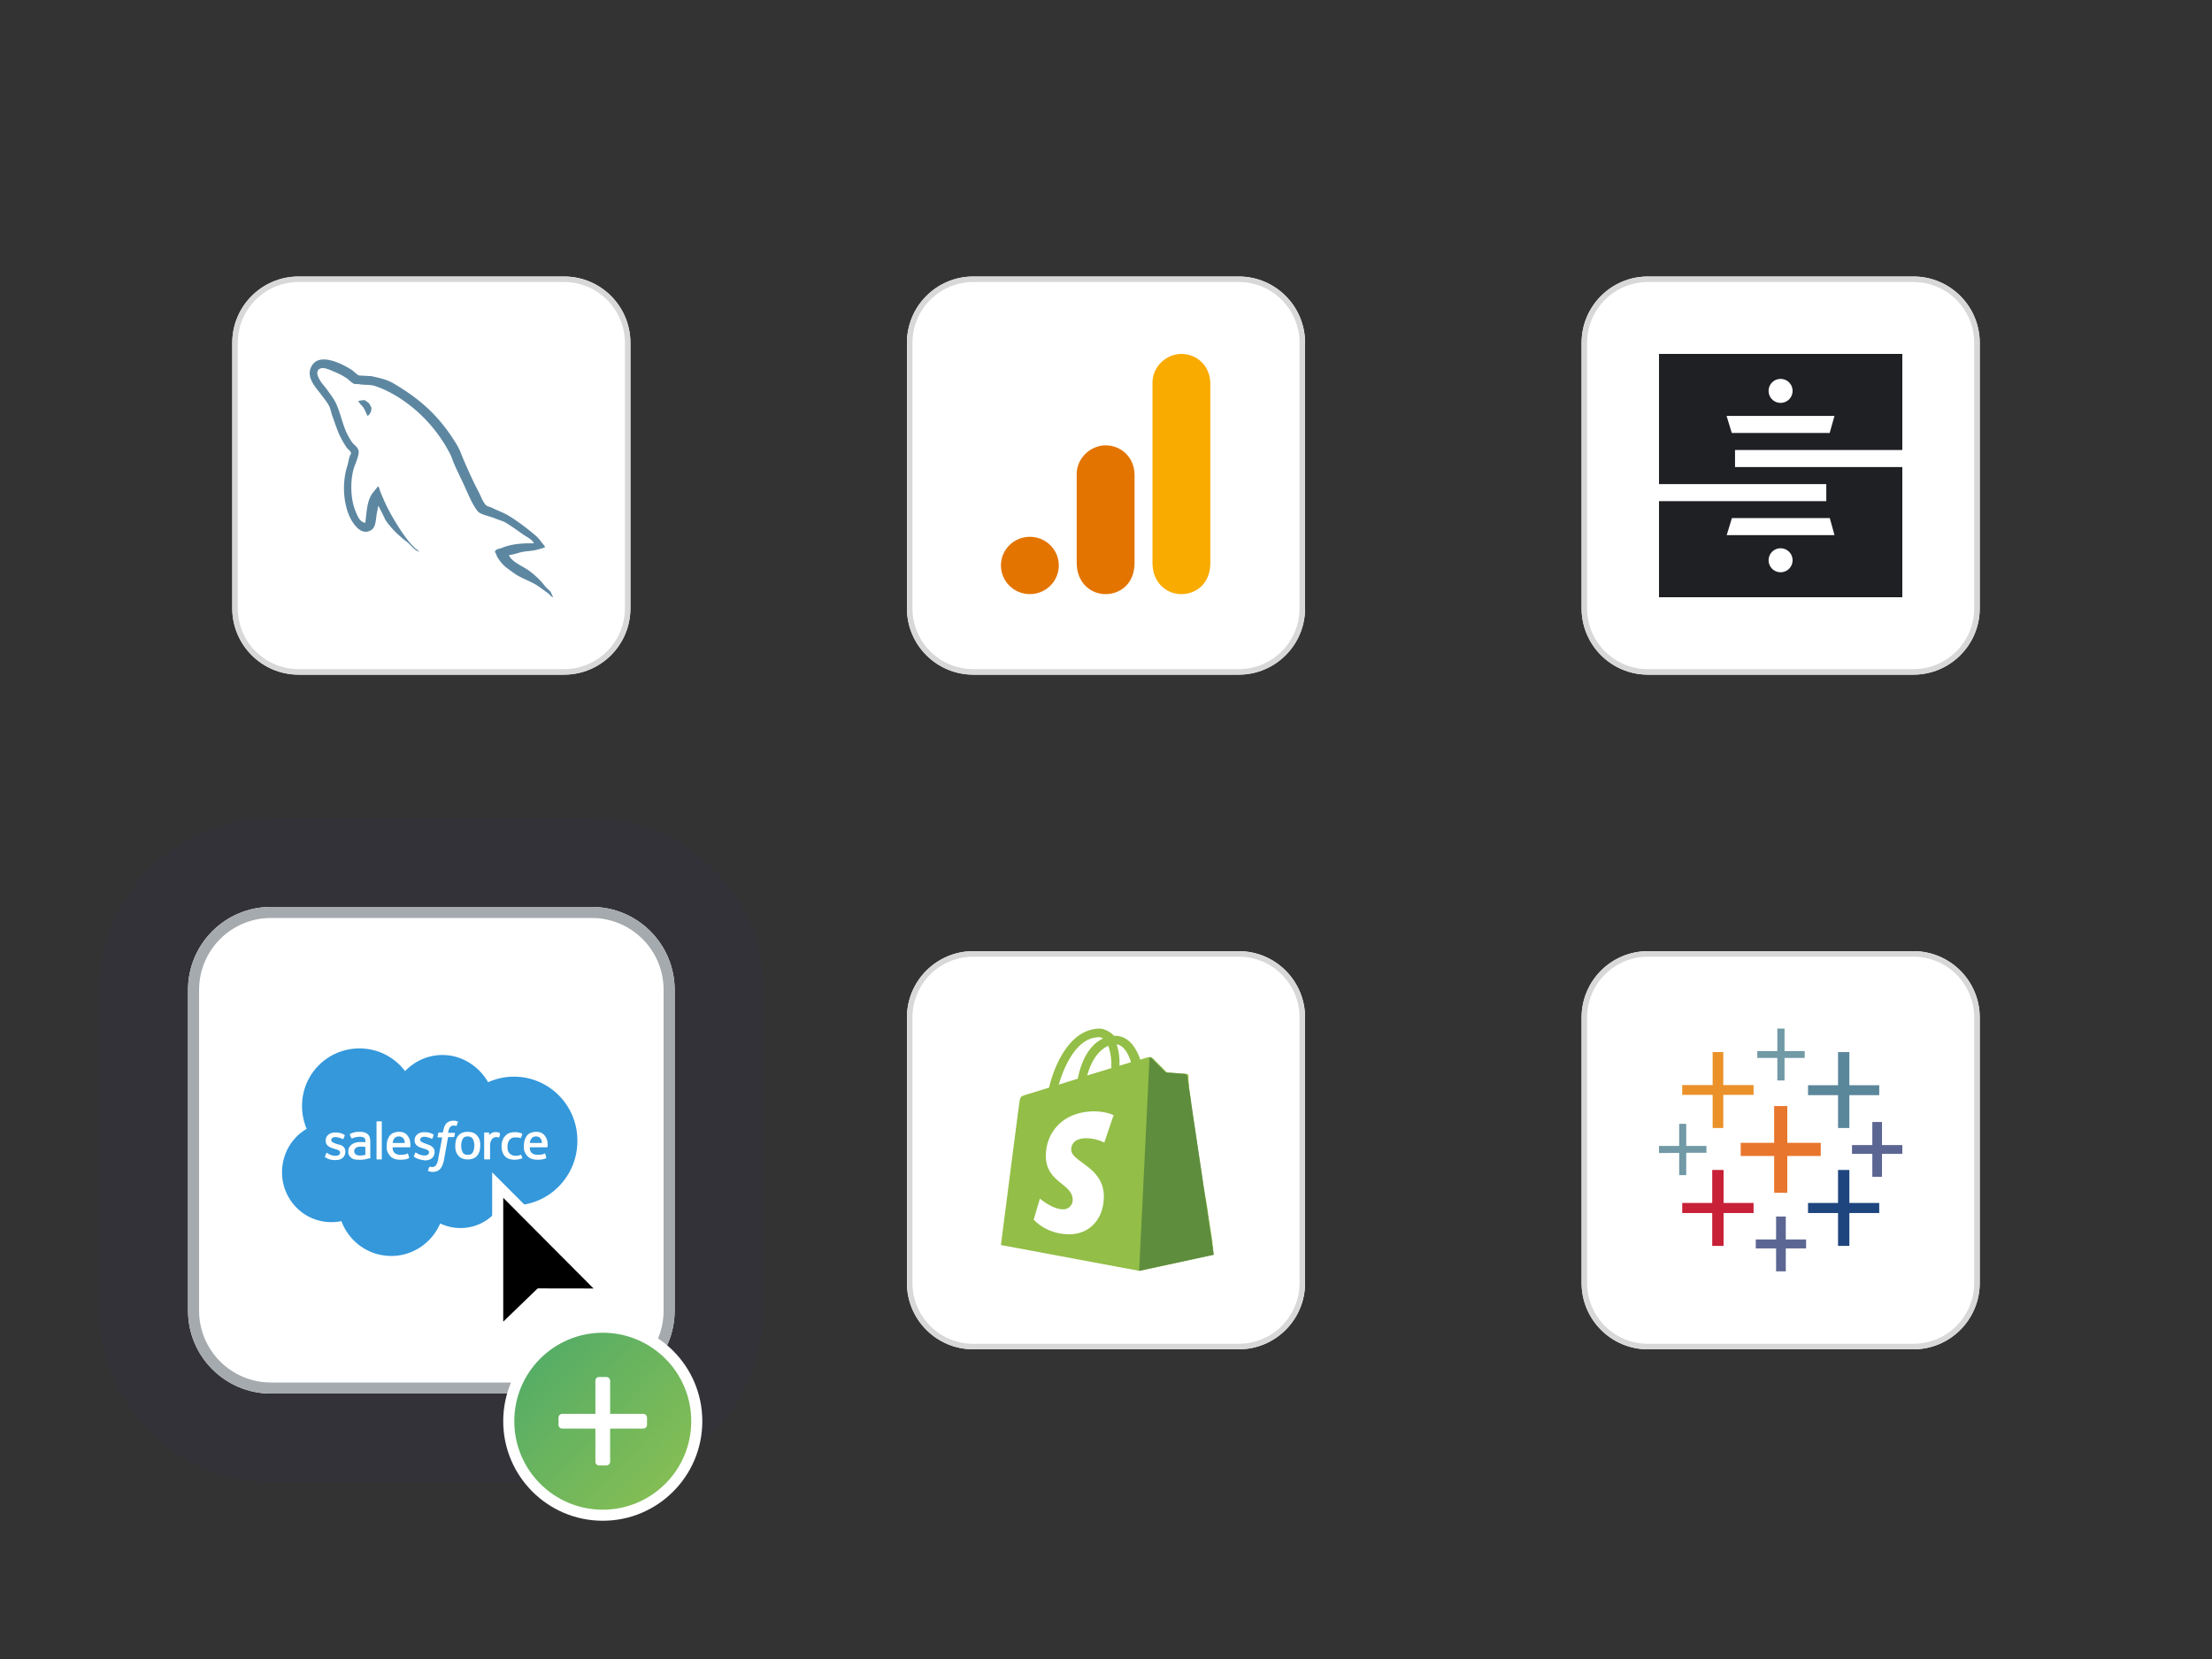
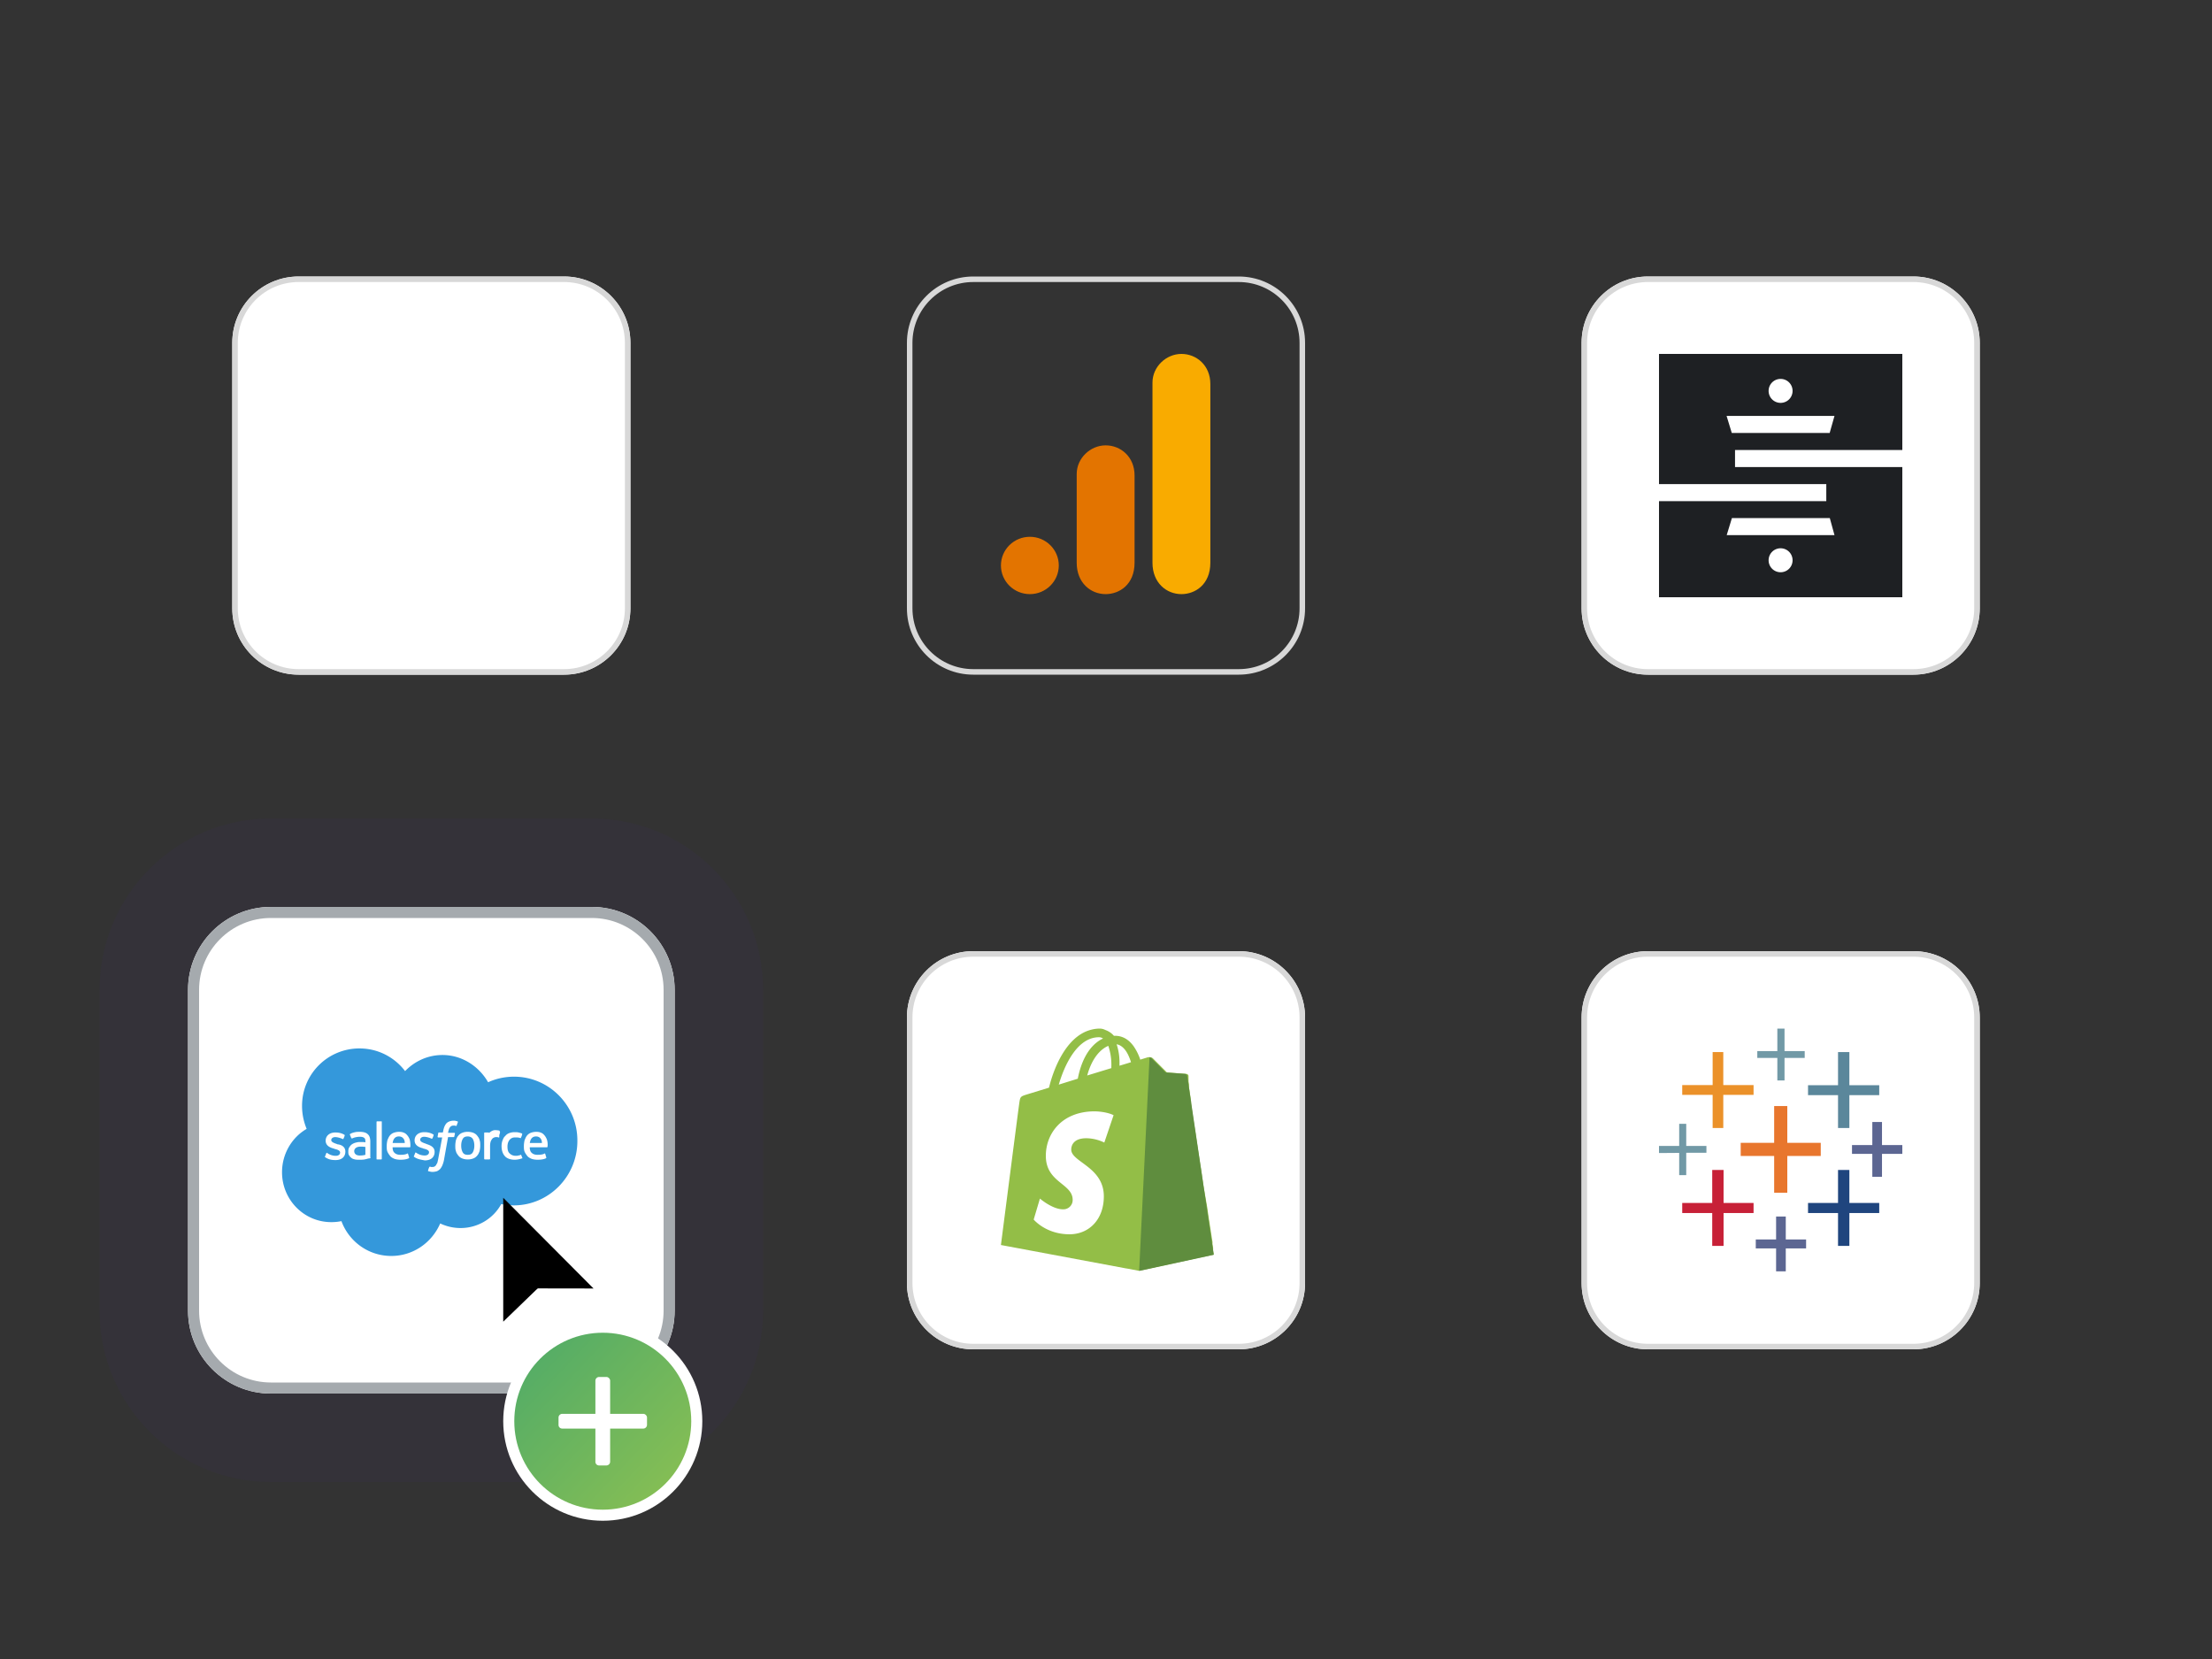
<svg xmlns="http://www.w3.org/2000/svg" viewBox="0 0 400 300" fill="none">
  <rect x="0" y="0" width="400" height="300" fill="#333333" stroke="none" />
  <path d="M18 179c0-17.121 13.88-31 31-31h58c17.121 0 31 13.879 31 31v58c0 17.121-13.879 31-31 31H49c-17.12 0-31-13.879-31-31v-58z" fill="#4F21A0" fill-opacity=".05" />
  <path d="M34 179c0-8.284 6.716-15 15-15h58c8.284 0 15 6.716 15 15v58c0 8.284-6.716 15-15 15H49c-8.284 0-15-6.716-15-15v-58z" fill="#fff" />
  <g clip-path="url(#clip0)" fill="#3498DB">
    <path d="M66.073 207.403s-.416-.059-.831-.059c-.653 0-.89.237-.89.237a.732.732 0 00-.297.594c0 .178.06.297.119.416l.178.178s.296.237.89.178c.415 0 .83-.119.83-.119v-1.425zm6.052-1.9c-.415 0-.712.178-.89.475-.118.178-.178.416-.237.713h2.195c0-.297-.059-.535-.178-.713-.178-.297-.474-.475-.89-.475zm12.462 0c-.416 0-.712.119-.89.416-.178.297-.297.712-.297 1.247 0 .534.119.95.297 1.247.178.297.474.415.89.415.415 0 .712-.118.89-.415.178-.297.297-.713.297-1.247 0-.535-.12-.95-.297-1.247-.178-.238-.475-.416-.89-.416zm12.343 0c-.416 0-.712.178-.89.475-.12.178-.178.416-.238.713h2.196c0-.297-.06-.535-.178-.713-.178-.297-.475-.475-.89-.475z" />
-     <path d="M92.954 194.697c-1.662 0-3.264.356-4.688 1.01-1.662-2.91-4.747-4.929-8.248-4.929-2.67 0-5.044 1.129-6.765 2.91-1.9-2.494-4.866-4.097-8.249-4.097a10.361 10.361 0 00-10.384 10.391c0 1.484.297 2.85.83 4.156-2.67 1.544-4.45 4.512-4.45 7.837 0 4.988 3.976 9.025 8.901 9.025a9.19 9.19 0 001.84-.178c1.364 3.681 4.866 6.294 9.02 6.294 3.975 0 7.358-2.435 8.841-5.878a8.57 8.57 0 003.68.831c3.144 0 5.933-1.722 7.358-4.334.712.118 1.483.237 2.254.237 6.35 0 11.513-5.225 11.513-11.637.059-6.413-5.104-11.638-11.453-11.638zm-30.501 13.538c0 .95-.653 1.543-1.78 1.543-.535 0-1.069-.059-1.603-.356-.118-.059-.178-.119-.296-.178 0 0-.06-.059 0-.119l.237-.594c.06-.118.119-.059.119-.059.059.06.118.06.178.119.652.416 1.246.416 1.424.416.475 0 .771-.238.771-.594s-.474-.535-1.008-.653l-.12-.06c-.711-.178-1.483-.534-1.483-1.425 0-.89.712-1.484 1.721-1.484h.119c.593 0 1.187.178 1.543.416.06 0 .06.059.06.118 0 .06-.179.535-.238.594-.06.119-.119.059-.119.059-.356-.178-.95-.356-1.365-.356-.415 0-.712.238-.712.535 0 .356.475.534 1.009.712l.119.059c.652.06 1.424.416 1.424 1.307zm4.51 1.187s-.119.06-.238.06c-.118 0-.474.118-.771.178-.297.059-.653.059-.95.059-.296 0-.593 0-.83-.059-.238-.06-.475-.119-.653-.297-.178-.119-.297-.297-.416-.475-.118-.178-.118-.416-.118-.713s.06-.534.178-.712c.118-.178.237-.356.475-.535a2.2 2.2 0 01.652-.296c.238-.06.475-.119.772-.119h.475s.237 0 .534.059v-.119c0-.415-.06-.593-.238-.712s-.415-.178-.771-.178c0 0-.772 0-1.365.297h-.06s-.059 0-.118-.06l-.238-.593c-.059-.06 0-.119 0-.119.297-.238.95-.356.95-.356.237-.06.593-.06.83-.06.594 0 1.128.119 1.425.416.356.297.475.772.475 1.365v2.85c.059 0 .059.119 0 .119zm2.077.119c0 .059-.06.119-.06.119h-.83c-.06 0-.06-.06-.06-.119v-6.65c0-.059.06-.119.06-.119h.83c.06 0 .06.06.06.119v6.65zm5.162-2.138c0 .06-.118.06-.118.06h-3.086c0 .475.118.831.356 1.009.237.238.593.356 1.068.356.712 0 1.068-.118 1.246-.237 0 0 .06-.059.119.059l.178.594c.06.119 0 .119 0 .178-.178.119-.653.297-1.543.297-.415 0-.83-.059-1.127-.178-.297-.119-.594-.297-.772-.534-.178-.238-.356-.476-.475-.772-.118-.297-.118-.653-.118-1.01 0-.356.059-.712.118-1.009.119-.297.238-.594.416-.831a1.62 1.62 0 01.712-.535 2.787 2.787 0 011.009-.178c.356 0 .652.06.89.178.178.06.415.238.593.475.119.119.297.416.415.713.178.712.12 1.306.12 1.365zm.95 1.96c-.119-.06-.178-.119-.297-.178 0 0-.06-.06 0-.119l.237-.594c.06-.119.119-.059.119-.059.06.059.119.059.178.118.653.416 1.246.416 1.424.416.475 0 .772-.237.772-.594 0-.356-.475-.534-1.01-.653l-.118-.059c-.712-.178-1.483-.534-1.483-1.425s.712-1.484 1.72-1.484h.12c.593 0 1.186.178 1.542.415.06 0 .06.06.06.119s-.179.534-.238.594c-.06.118-.119.059-.119.059-.356-.178-.95-.356-1.364-.356-.416 0-.713.237-.713.534 0 .356.475.535 1.01.713l.118.059c.712.238 1.483.534 1.483 1.425 0 .95-.652 1.544-1.78 1.544-.593-.119-1.127-.178-1.661-.475zm7.002-3.86c0 .119-.119.119-.119.119h-1.009l-.712 3.978c-.06.416-.178.772-.296 1.069a2.795 2.795 0 01-.416.712 2.119 2.119 0 01-.593.416c-.238.059-.475.119-.772.119-.118 0-.296 0-.474-.06-.119 0-.178-.059-.297-.059-.06 0-.06-.059-.06-.119 0-.059.179-.593.238-.653.06-.059.119-.059.119-.059.059 0 .118.059.178.059h.237c.119 0 .237 0 .356-.059.119-.06.178-.119.297-.238.06-.118.118-.237.237-.415.06-.178.119-.475.178-.772l.712-3.859h-.712c-.06 0-.118-.06-.118-.119l.118-.653c0-.119.119-.119.119-.119h.712l.06-.238c.118-.653.296-1.068.593-1.425.296-.296.771-.475 1.305-.475.178 0 .297 0 .416.06.118 0 .178.059.296.059 0 0 .06.06.06.119l-.238.653c0 .059-.06.059-.118.059 0 0-.06 0-.178-.059h-.238c-.118 0-.237 0-.356.059-.119.06-.178.06-.237.179a.909.909 0 00-.238.356c-.118.356-.178.653-.178.712h1.128c.06 0 .118.06.118.119l-.118.534zm4.57 2.672c-.12.297-.238.594-.416.772a1.62 1.62 0 01-.712.535 2.57 2.57 0 01-1.01.178 2.57 2.57 0 01-1.008-.178 1.62 1.62 0 01-.712-.535c-.178-.237-.356-.475-.415-.772-.12-.297-.12-.653-.12-1.009 0-.356.06-.713.12-1.009.118-.297.237-.594.415-.772a1.62 1.62 0 01.712-.535 2.57 2.57 0 011.009-.178c.356 0 .712.06 1.009.178.296.119.534.297.712.535.178.237.356.475.415.772.119.296.119.653.119 1.009 0 .416-.06.712-.119 1.009zm3.56-2.553c0 .06-.06.119-.12.06 0 0-.177-.06-.355-.06-.119 0-.297 0-.416.06-.118.059-.296.118-.356.237-.118.119-.178.238-.296.475a2.75 2.75 0 00-.119.831v2.316c0 .059-.06.119-.119.119h-.83c-.06 0-.12-.06-.12-.119v-4.631c0-.06.06-.119.06-.119h.772c.059 0 .059.059.059.119v.356c.119-.178.356-.297.534-.416.178-.059.415-.178.772-.118.177 0 .474.059.534.059 0 0 .059.059.059.119.178.118 0 .534-.06.712zm4.094 3.86c-.356.118-.83.237-1.305.237-.772 0-1.425-.237-1.78-.653-.416-.475-.594-1.069-.594-1.841 0-.356.06-.712.178-1.009.119-.297.237-.594.475-.772.178-.237.415-.416.712-.534a2.765 2.765 0 011.009-.178c.237 0 .474 0 .712.059.237.059.474.119.593.178 0 0 .06.059.06.119-.06.237-.12.415-.238.653-.06.119-.119.059-.119.059-.296-.118-.593-.118-.95-.118-.474 0-.77.178-1.008.475-.237.296-.356.712-.356 1.187 0 .594.119 1.009.415 1.247.238.237.594.416 1.069.416.178 0 .356 0 .474-.06a.85.85 0 00.416-.119s.059-.059.118.06l.238.594c0-.06-.119 0-.119 0zm4.629-2.079c0 .06-.12.06-.12.06h-3.085c0 .475.119.831.356 1.009.238.238.594.356 1.068.356.713 0 1.069-.118 1.246-.237 0 0 .06-.059.12.059l.177.594c.06.119 0 .119 0 .178-.178.119-.653.297-1.543.297-.415 0-.83-.059-1.127-.178-.297-.119-.594-.297-.772-.534-.177-.238-.356-.476-.474-.772-.119-.297-.119-.653-.119-1.01 0-.356.06-.712.119-1.009.118-.297.237-.594.415-.831a1.62 1.62 0 01.712-.535 2.787 2.787 0 011.009-.178c.356 0 .653.06.89.178.178.06.415.238.593.475.12.119.297.416.416.713.237.712.119 1.306.119 1.365z" />
+     <path d="M92.954 194.697c-1.662 0-3.264.356-4.688 1.01-1.662-2.91-4.747-4.929-8.248-4.929-2.67 0-5.044 1.129-6.765 2.91-1.9-2.494-4.866-4.097-8.249-4.097a10.361 10.361 0 00-10.384 10.391c0 1.484.297 2.85.83 4.156-2.67 1.544-4.45 4.512-4.45 7.837 0 4.988 3.976 9.025 8.901 9.025a9.19 9.19 0 001.84-.178c1.364 3.681 4.866 6.294 9.02 6.294 3.975 0 7.358-2.435 8.841-5.878a8.57 8.57 0 003.68.831c3.144 0 5.933-1.722 7.358-4.334.712.118 1.483.237 2.254.237 6.35 0 11.513-5.225 11.513-11.637.059-6.413-5.104-11.638-11.453-11.638zm-30.501 13.538c0 .95-.653 1.543-1.78 1.543-.535 0-1.069-.059-1.603-.356-.118-.059-.178-.119-.296-.178 0 0-.06-.059 0-.119l.237-.594c.06-.118.119-.059.119-.059.059.06.118.06.178.119.652.416 1.246.416 1.424.416.475 0 .771-.238.771-.594s-.474-.535-1.008-.653l-.12-.06c-.711-.178-1.483-.534-1.483-1.425 0-.89.712-1.484 1.721-1.484h.119c.593 0 1.187.178 1.543.416.06 0 .06.059.06.118 0 .06-.179.535-.238.594-.06.119-.119.059-.119.059-.356-.178-.95-.356-1.365-.356-.415 0-.712.238-.712.535 0 .356.475.534 1.009.712l.119.059c.652.06 1.424.416 1.424 1.307zm4.51 1.187s-.119.06-.238.06c-.118 0-.474.118-.771.178-.297.059-.653.059-.95.059-.296 0-.593 0-.83-.059-.238-.06-.475-.119-.653-.297-.178-.119-.297-.297-.416-.475-.118-.178-.118-.416-.118-.713s.06-.534.178-.712c.118-.178.237-.356.475-.535a2.2 2.2 0 01.652-.296c.238-.06.475-.119.772-.119h.475s.237 0 .534.059v-.119c0-.415-.06-.593-.238-.712s-.415-.178-.771-.178c0 0-.772 0-1.365.297h-.06s-.059 0-.118-.06l-.238-.593c-.059-.06 0-.119 0-.119.297-.238.95-.356.95-.356.237-.06.593-.06.83-.06.594 0 1.128.119 1.425.416.356.297.475.772.475 1.365v2.85c.059 0 .059.119 0 .119zm2.077.119c0 .059-.06.119-.06.119h-.83c-.06 0-.06-.06-.06-.119v-6.65c0-.059.06-.119.06-.119h.83c.06 0 .06.06.06.119v6.65zm5.162-2.138c0 .06-.118.06-.118.06h-3.086c0 .475.118.831.356 1.009.237.238.593.356 1.068.356.712 0 1.068-.118 1.246-.237 0 0 .06-.059.119.059l.178.594c.06.119 0 .119 0 .178-.178.119-.653.297-1.543.297-.415 0-.83-.059-1.127-.178-.297-.119-.594-.297-.772-.534-.178-.238-.356-.476-.475-.772-.118-.297-.118-.653-.118-1.01 0-.356.059-.712.118-1.009.119-.297.238-.594.416-.831a1.62 1.62 0 01.712-.535 2.787 2.787 0 011.009-.178c.356 0 .652.06.89.178.178.06.415.238.593.475.119.119.297.416.415.713.178.712.12 1.306.12 1.365zm.95 1.96c-.119-.06-.178-.119-.297-.178 0 0-.06-.06 0-.119l.237-.594c.06-.119.119-.059.119-.059.06.059.119.059.178.118.653.416 1.246.416 1.424.416.475 0 .772-.237.772-.594 0-.356-.475-.534-1.01-.653l-.118-.059c-.712-.178-1.483-.534-1.483-1.425s.712-1.484 1.72-1.484h.12c.593 0 1.186.178 1.542.415.06 0 .06.06.06.119s-.179.534-.238.594c-.06.118-.119.059-.119.059-.356-.178-.95-.356-1.364-.356-.416 0-.713.237-.713.534 0 .356.475.535 1.01.713l.118.059c.712.238 1.483.534 1.483 1.425 0 .95-.652 1.544-1.78 1.544-.593-.119-1.127-.178-1.661-.475zm7.002-3.86c0 .119-.119.119-.119.119h-1.009l-.712 3.978c-.06.416-.178.772-.296 1.069a2.795 2.795 0 01-.416.712 2.119 2.119 0 01-.593.416c-.238.059-.475.119-.772.119-.118 0-.296 0-.474-.06-.119 0-.178-.059-.297-.059-.06 0-.06-.059-.06-.119 0-.059.179-.593.238-.653.06-.059.119-.059.119-.059.059 0 .118.059.178.059h.237c.119 0 .237 0 .356-.059.119-.06.178-.119.297-.238.06-.118.118-.237.237-.415.06-.178.119-.475.178-.772l.712-3.859h-.712c-.06 0-.118-.06-.118-.119l.118-.653c0-.119.119-.119.119-.119h.712l.06-.238c.118-.653.296-1.068.593-1.425.296-.296.771-.475 1.305-.475.178 0 .297 0 .416.06.118 0 .178.059.296.059 0 0 .06.06.06.119l-.238.653c0 .059-.06.059-.118.059 0 0-.06 0-.178-.059h-.238c-.118 0-.237 0-.356.059-.119.06-.178.06-.237.179a.909.909 0 00-.238.356c-.118.356-.178.653-.178.712h1.128c.06 0 .118.06.118.119l-.118.534zm4.57 2.672c-.12.297-.238.594-.416.772a1.62 1.62 0 01-.712.535 2.57 2.57 0 01-1.01.178 2.57 2.57 0 01-1.008-.178 1.62 1.62 0 01-.712-.535c-.178-.237-.356-.475-.415-.772-.12-.297-.12-.653-.12-1.009 0-.356.06-.713.12-1.009.118-.297.237-.594.415-.772a1.62 1.62 0 01.712-.535 2.57 2.57 0 011.009-.178c.356 0 .712.06 1.009.178.296.119.534.297.712.535.178.237.356.475.415.772.119.296.119.653.119 1.009 0 .416-.06.712-.119 1.009zm3.56-2.553c0 .06-.06.119-.12.06 0 0-.177-.06-.355-.06-.119 0-.297 0-.416.06-.118.059-.296.118-.356.237-.118.119-.178.238-.296.475a2.75 2.75 0 00-.119.831v2.316c0 .059-.06.119-.119.119h-.83c-.06 0-.12-.06-.12-.119v-4.631c0-.06.06-.119.06-.119h.772c.059 0 .059.059.059.119c.119-.178.356-.297.534-.416.178-.059.415-.178.772-.118.177 0 .474.059.534.059 0 0 .059.059.059.119.178.118 0 .534-.06.712zm4.094 3.86c-.356.118-.83.237-1.305.237-.772 0-1.425-.237-1.78-.653-.416-.475-.594-1.069-.594-1.841 0-.356.06-.712.178-1.009.119-.297.237-.594.475-.772.178-.237.415-.416.712-.534a2.765 2.765 0 011.009-.178c.237 0 .474 0 .712.059.237.059.474.119.593.178 0 0 .06.059.06.119-.06.237-.12.415-.238.653-.06.119-.119.059-.119.059-.296-.118-.593-.118-.95-.118-.474 0-.77.178-1.008.475-.237.296-.356.712-.356 1.187 0 .594.119 1.009.415 1.247.238.237.594.416 1.069.416.178 0 .356 0 .474-.06a.85.85 0 00.416-.119s.059-.059.118.06l.238.594c0-.06-.119 0-.119 0zm4.629-2.079c0 .06-.12.06-.12.06h-3.085c0 .475.119.831.356 1.009.238.238.594.356 1.068.356.713 0 1.069-.118 1.246-.237 0 0 .06-.059.12.059l.177.594c.06.119 0 .119 0 .178-.178.119-.653.297-1.543.297-.415 0-.83-.059-1.127-.178-.297-.119-.594-.297-.772-.534-.177-.238-.356-.476-.474-.772-.119-.297-.119-.653-.119-1.01 0-.356.06-.712.119-1.009.118-.297.237-.594.415-.831a1.62 1.62 0 01.712-.535 2.787 2.787 0 011.009-.178c.356 0 .653.06.89.178.178.06.415.238.593.475.12.119.297.416.416.713.237.712.119 1.306.119 1.365z" />
  </g>
  <path fill-rule="evenodd" clip-rule="evenodd" d="M107 166H49c-7.18 0-13 5.82-13 13v58c0 7.18 5.82 13 13 13h58c7.18 0 13-5.82 13-13v-58c0-7.18-5.82-13-13-13zm-58-2c-8.284 0-15 6.716-15 15v58c0 8.284 6.716 15 15 15h58c8.284 0 15-6.716 15-15v-58c0-8.284-6.716-15-15-15H49z" fill="#A5AAAE" />
  <path d="M164 184c0-6.627 5.373-12 12-12h48c6.627 0 12 5.373 12 12v48c0 6.627-5.373 12-12 12h-48c-6.627 0-12-5.373-12-12v-48z" fill="#fff" />
  <g clip-path="url(#clip1)">
    <path d="M219.46 226.845v-.116l-.087-.55v-.521l-.058-.319-.057-.347v-.405l-.087-.521-.087-.579-.202-1.303-.087-.55-.086-.579-.087-.521-.173-1.187-.058-.405-.058-.434-.087-.521-.635-3.619-.174-1.215-.202-1.419-.087-.55-.144-.868-.087-.608-.058-.376-.115-.753-.174-1.129-.057-.376-.232-1.535-.086-.607-.145-.898-.058-.347-.231-1.505-.231-1.564-.144-1.042v-.434l-.231-1.534-.058-.434-.087-.521v-.579l-.087-.521v-1.014a.433.433 0 00-.375-.347l-3.526-.26-2.571-2.577-.174-.116a1.298 1.298 0 00-.78-.028l-1.3.405a9.636 9.636 0 00-1.185-2.403c-.809-1.129-1.907-1.91-3.381-1.91h-.202a3.635 3.635 0 00-1.531-1.042 2.304 2.304 0 00-1.012-.261 6.374 6.374 0 00-1.762.261c-4.45 1.273-6.675 7.236-7.426 10.421l-3.959 1.215c-1.214.377-1.243.406-1.416 1.564-.173 1.157-3.323 25.676-3.323 25.676l22.596 4.226.376.058 1.965.376 2.023-.434 11.471-2.489.029-.029zm-19.042-37.719c.409 1.221.595 2.506.549 3.792v.232l-4.363 1.332c.866-3.185 2.427-4.777 3.814-5.356zm-1.676-1.563c.258.005.509.086.722.232-1.82.839-3.727 2.981-4.565 7.266l-3.439 1.071c.954-3.271 3.236-8.569 7.282-8.569zm3.698 5.153v-.463a10.265 10.265 0 00-.52-3.416c.867.145 1.561.868 2.052 1.852.221.448.405.912.549 1.39l-.549.174-1.532.463z" fill="#93BE47" />
    <path d="M214.317 194.192l-3.526-.26-2.571-2.577a.52.52 0 00-.347-.144l-1.878 38.615 13.494-2.923s-4.768-32.103-4.797-32.335a.463.463 0 00-.375-.376z" fill="#5F8D3E" />
    <path d="M201.371 201.661l-1.676 4.95a7.745 7.745 0 00-3.236-.782c-2.629 0-2.745 1.65-2.745 2.055 0 2.258 5.895 3.127 5.895 8.453 0 4.168-2.659 6.86-6.213 6.86-4.276 0-6.472-2.663-6.472-2.663l1.127-3.792s2.253 1.94 4.16 1.94a1.677 1.677 0 001.763-1.708c0-2.982-4.854-3.098-4.854-7.961 0-4.081 2.947-8.047 8.842-8.047 2.282.058 3.409.695 3.409.695z" fill="#fff" />
  </g>
  <path fill-rule="evenodd" clip-rule="evenodd" d="M224 173h-48c-6.075 0-11 4.925-11 11v48c0 6.075 4.925 11 11 11h48c6.075 0 11-4.925 11-11v-48c0-6.075-4.925-11-11-11zm-48-1c-6.627 0-12 5.373-12 12v48c0 6.627 5.373 12 12 12h48c6.627 0 12-5.373 12-12v-48c0-6.627-5.373-12-12-12h-48z" fill="#D8D8D8" />
-   <path d="M164 62c0-6.627 5.373-12 12-12h48c6.627 0 12 5.373 12 12v48c0 6.627-5.373 12-12 12h-48c-6.627 0-12-5.373-12-12V62z" fill="#fff" />
  <path d="M208.405 69.183v32.577c0 3.645 2.539 5.676 5.232 5.676 2.491 0 5.232-1.728 5.232-5.676V69.43c0-3.342-2.492-5.43-5.232-5.43-2.741 0-5.232 2.303-5.232 5.183z" fill="#F9AB00" />
  <path d="M194.702 85.718v16.041c0 3.646 2.539 5.677 5.232 5.677 2.491 0 5.231-1.728 5.231-5.677V85.965c0-3.342-2.491-5.43-5.231-5.43-2.741 0-5.232 2.303-5.232 5.183zM186.232 107.436c2.89 0 5.232-2.321 5.232-5.183 0-2.862-2.342-5.183-5.232-5.183S181 99.39 181 102.253c0 2.862 2.342 5.183 5.232 5.183z" fill="#E37400" />
  <path fill-rule="evenodd" clip-rule="evenodd" d="M224 51h-48c-6.075 0-11 4.925-11 11v48c0 6.075 4.925 11 11 11h48c6.075 0 11-4.925 11-11V62c0-6.075-4.925-11-11-11zm-48-1c-6.627 0-12 5.373-12 12v48c0 6.627 5.373 12 12 12h48c6.627 0 12-5.373 12-12V62c0-6.627-5.373-12-12-12h-48z" fill="#D8D8D8" />
  <path d="M42 62c0-6.627 5.373-12 12-12h48c6.627 0 12 5.373 12 12v48c0 6.627-5.373 12-12 12H54c-6.627 0-12-5.373-12-12V62z" fill="#fff" />
  <g clip-path="url(#clip2)">
    <path d="M96.526 98.258c-2.395-.061-4.25.18-5.806.835-.45.178-1.164.178-1.227.744.243.239.271.625.482.955.359.596.984 1.397 1.556 1.815.627.479 1.256.952 1.916 1.37 1.164.717 2.484 1.134 3.618 1.848.66.416 1.318.953 1.98 1.401.325.238.533.625.955.774v-.091c-.212-.268-.272-.655-.479-.954l-.899-.863c-.868-1.161-1.947-2.174-3.111-3.007-.958-.657-3.054-1.55-3.442-2.649l-.061-.061c.658-.061 1.44-.299 2.065-.482 1.018-.267 1.947-.206 2.991-.473.48-.12.957-.27 1.44-.418v-.268c-.542-.537-.928-1.25-1.498-1.757-1.523-1.31-3.202-2.592-4.937-3.665-.93-.597-2.124-.981-3.114-1.49-.356-.179-.957-.267-1.167-.566-.537-.655-.839-1.518-1.228-2.294-.865-1.637-1.705-3.454-2.452-5.186-.54-1.16-.868-2.32-1.527-3.394-3.084-5.065-6.433-8.132-11.58-11.142-1.107-.627-2.423-.894-3.829-1.223l-2.245-.118c-.48-.209-.959-.776-1.377-1.044-1.708-1.072-6.105-3.395-7.36-.328-.81 1.939 1.196 3.845 1.885 4.828.508.683 1.168 1.46 1.523 2.235.211.506.27 1.044.481 1.579.48 1.311.927 2.77 1.556 3.993.329.624.687 1.28 1.107 1.844.24.33.658.476.75 1.014-.418.594-.45 1.49-.69 2.234-1.077 3.367-.656 7.537.87 10.01.477.745 1.616 2.385 3.14 1.757 1.349-.536 1.05-2.234 1.438-3.723.089-.36.03-.596.21-.832v.058c.417.834.838 1.637 1.225 2.473.929 1.458 2.545 2.978 3.892 3.989.717.539 1.285 1.46 2.183 1.79v-.09h-.06c-.182-.266-.448-.386-.686-.593-.54-.537-1.138-1.193-1.557-1.788-1.254-1.669-2.364-3.517-3.35-5.423-.482-.925-.898-1.937-1.286-2.86-.181-.357-.181-.894-.482-1.074-.45.655-1.106 1.222-1.434 2.024-.57 1.284-.63 2.862-.84 4.503l-.118.058c-.954-.239-1.285-1.22-1.647-2.054-.897-2.117-1.047-5.514-.27-7.956.209-.624 1.11-2.591.75-3.186-.18-.57-.779-.895-1.108-1.344-.386-.564-.808-1.279-1.078-1.906-.717-1.668-1.079-3.515-1.852-5.182-.361-.777-.988-1.58-1.496-2.296-.57-.804-1.198-1.37-1.649-2.323-.149-.328-.358-.864-.118-1.22.058-.24.18-.329.419-.389.387-.326 1.495.089 1.884.268 1.11.447 2.037.864 2.963 1.49.419.298.868.864 1.406 1.013h.63c.955.208 2.032.058 2.932.328 1.585.507 3.022 1.25 4.31 2.054 3.92 2.475 7.151 5.99 9.333 10.19.359.685.51 1.312.838 2.025.63 1.461 1.41 2.951 2.035 4.381.629 1.4 1.228 2.829 2.126 3.992.448.625 2.247.953 3.054 1.28.596.268 1.526.505 2.064.833 1.018.624 2.032 1.341 2.99 2.028.476.357 1.974 1.102 2.063 1.699zM66 72.368a4.68 4.68 0 00-1.225.15v.06h.058c.241.475.66.805.959 1.22.241.479.45.952.686 1.43l.058-.06c.422-.297.632-.774.632-1.49-.182-.21-.21-.416-.361-.625-.176-.298-.565-.446-.807-.686z" fill="#5D87A1" />
  </g>
  <path fill-rule="evenodd" clip-rule="evenodd" d="M102 51H54c-6.075 0-11 4.925-11 11v48c0 6.075 4.925 11 11 11h48c6.075 0 11-4.925 11-11V62c0-6.075-4.925-11-11-11zm-48-1c-6.627 0-12 5.373-12 12v48c0 6.627 5.373 12 12 12h48c6.627 0 12-5.373 12-12V62c0-6.627-5.373-12-12-12H54z" fill="#D8D8D8" />
  <path d="M286 184c0-6.627 5.373-12 12-12h48c6.627 0 12 5.373 12 12v48c0 6.627-5.373 12-12 12h-48c-6.627 0-12-5.373-12-12v-48z" fill="#fff" />
  <path d="M329.25 206.66h-6.05v-6.651h-2.375v6.651h-6.05v2.377h6.05v6.65h2.375v-6.65h6.05v-2.377z" fill="#E8762D" />
  <path d="M317.1 217.533h-5.425v-5.967h-2.05v5.967H304.2v1.821h5.425v5.943h2.05v-5.943h5.425v-1.821z" fill="#C72037" />
  <path d="M339.825 196.241h-5.4v-5.993h-2.05v5.993h-5.425v1.796h5.425v5.942h2.05v-5.942h5.4v-1.796z" fill="#5B879B" />
  <path d="M321.175 219.986v4.147H317.5v1.619h3.675v4.147h1.75v-4.147h3.675v-1.619h-3.675v-4.147h-1.75z" fill="#5C6692" />
  <path d="M317.1 196.216h-5.475v-5.968H309.7v5.968h-5.5v1.77h5.5v5.993h1.925v-5.993h5.475v-1.77z" fill="#EB9129" />
  <path d="M338.575 202.892v4.172H334.9v1.593h3.675v4.148h1.75v-4.148H344v-1.593h-3.675v-4.172h-1.75z" fill="#5C6692" />
  <path d="M339.825 217.533h-5.4v-5.967h-2.05v5.967h-5.425v1.821h5.425v5.943h2.05v-5.943h5.4v-1.821z" fill="#1F457E" />
  <path d="M321.4 186v4.071h-3.625v1.239h3.625v4.072h1.3v-4.072h3.65v-1.239h-3.65V186h-1.3zM303.65 203.221v3.995H300v1.29l3.65-.026v4.021h1.275v-4.046h3.65v-1.239h-3.65v-3.995h-1.275z" fill="#7199A6" />
  <path fill-rule="evenodd" clip-rule="evenodd" d="M346 173h-48c-6.075 0-11 4.925-11 11v48c0 6.075 4.925 11 11 11h48c6.075 0 11-4.925 11-11v-48c0-6.075-4.925-11-11-11zm-48-1c-6.627 0-12 5.373-12 12v48c0 6.627 5.373 12 12 12h48c6.627 0 12-5.373 12-12v-48c0-6.627-5.373-12-12-12h-48z" fill="#D8D8D8" />
  <path d="M286 62c0-6.627 5.373-12 12-12h48c6.627 0 12 5.373 12 12v48c0 6.627-5.373 12-12 12h-48c-6.627 0-12-5.373-12-12V62z" fill="#fff" />
  <path d="M344 81.374V64h-44v23.542h30.251v3.084H300V108h44V84.458h-30.251v-3.084H344zm-22.012 22.106a2.16 2.16 0 01-2.166-2.166 2.16 2.16 0 012.166-2.166 2.16 2.16 0 012.166 2.166 2.16 2.16 0 01-2.166 2.166zm9.747-6.71h-19.493l.942-3.084h17.703l.848 3.084zm-9.747-28.25a2.16 2.16 0 012.166 2.166 2.16 2.16 0 01-2.166 2.166 2.16 2.16 0 01-2.166-2.166c0-1.2.966-2.166 2.166-2.166zm-8.828 9.77l-.942-3.084h19.517l-.871 3.084H313.16z" fill="#1E2023" />
  <path fill-rule="evenodd" clip-rule="evenodd" d="M346 51h-48c-6.075 0-11 4.925-11 11v48c0 6.075 4.925 11 11 11h48c6.075 0 11-4.925 11-11V62c0-6.075-4.925-11-11-11zm-48-1c-6.627 0-12 5.373-12 12v48c0 6.627 5.373 12 12 12h48c6.627 0 12-5.373 12-12V62c0-6.627-5.373-12-12-12h-48z" fill="#D8D8D8" />
  <path fill-rule="evenodd" clip-rule="evenodd" d="M109 275c-9.94 0-18-8.06-18-18 0-9.942 8.06-18 18-18s18 8.058 18 18c0 9.94-8.06 18-18 18z" fill="#fff" />
  <path fill-rule="evenodd" clip-rule="evenodd" d="M93 257c0 8.836 7.164 16 16 16s16-7.164 16-16c0-8.837-7.164-16-16-16s-16 7.163-16 16z" fill="url(#paint0_linear)" />
  <path d="M116.333 255.667h-6v-6c0-.334-.333-.667-.666-.667h-1.334a.684.684 0 00-.666.667v6h-6a.685.685 0 00-.667.666v1.334c0 .375.292.666.667.666h6v6c0 .375.291.667.666.667h1.334a.685.685 0 00.666-.667v-6h6a.684.684 0 00.667-.666v-1.334c0-.333-.333-.666-.667-.666z" fill="#fff" />
-   <path fill-rule="evenodd" clip-rule="evenodd" d="M89 244v-32l23.2 23.216H98.107l-.302.248L89 244z" fill="#fff" />
  <path fill-rule="evenodd" clip-rule="evenodd" d="M91 216.6V239l5.938-5.738.32-.278 10.072.016L91 216.6z" fill="#000" />
  <defs>
    <clipPath id="clip0">
      <path fill="#fff" transform="translate(51 188.922)" d="M0 0h54v38.157H0z" />
    </clipPath>
    <clipPath id="clip1">
      <path fill="#fff" transform="translate(181 186)" d="M0 0h38.72v44H0z" />
    </clipPath>
    <clipPath id="clip2">
-       <path fill="#fff" transform="translate(56 65)" d="M0 0h44v43H0z" />
-     </clipPath>
+       </clipPath>
    <linearGradient id="paint0_linear" x1="93" y1="241" x2="125" y2="271.161" gradientUnits="userSpaceOnUse">
      <stop stop-color="#4DAA69" />
      <stop offset="1" stop-color="#8BC052" />
    </linearGradient>
  </defs>
</svg>